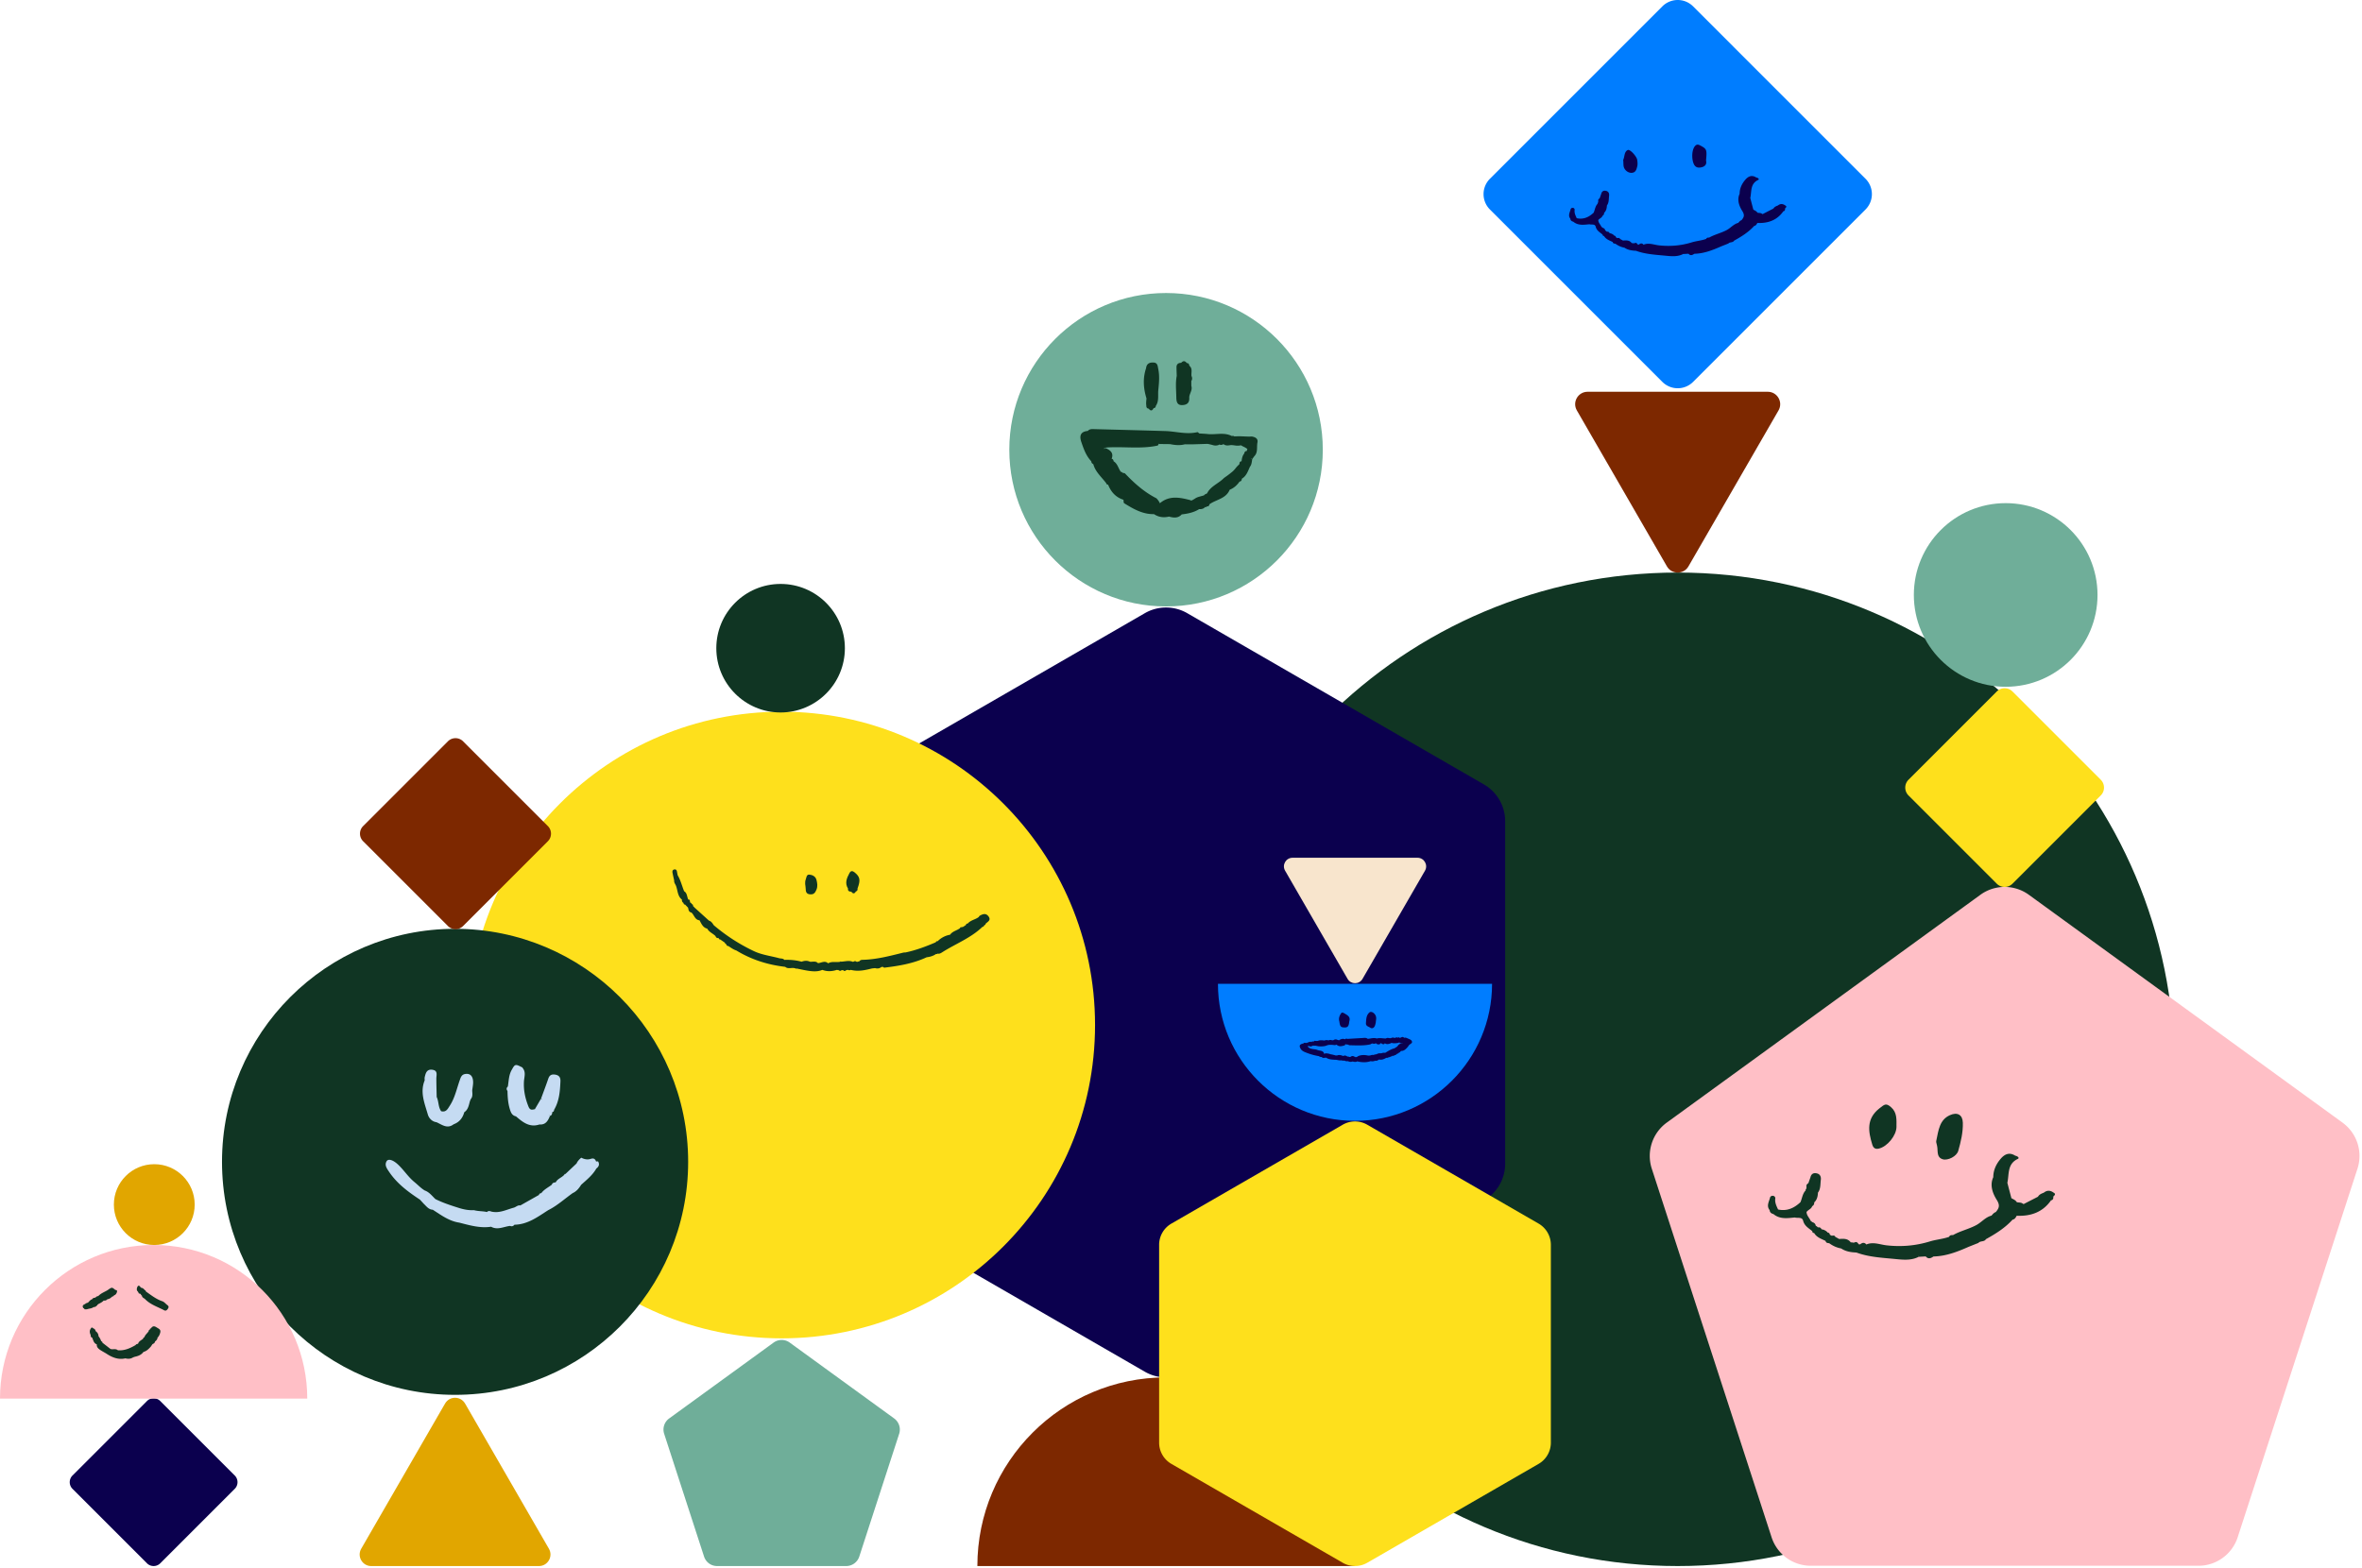
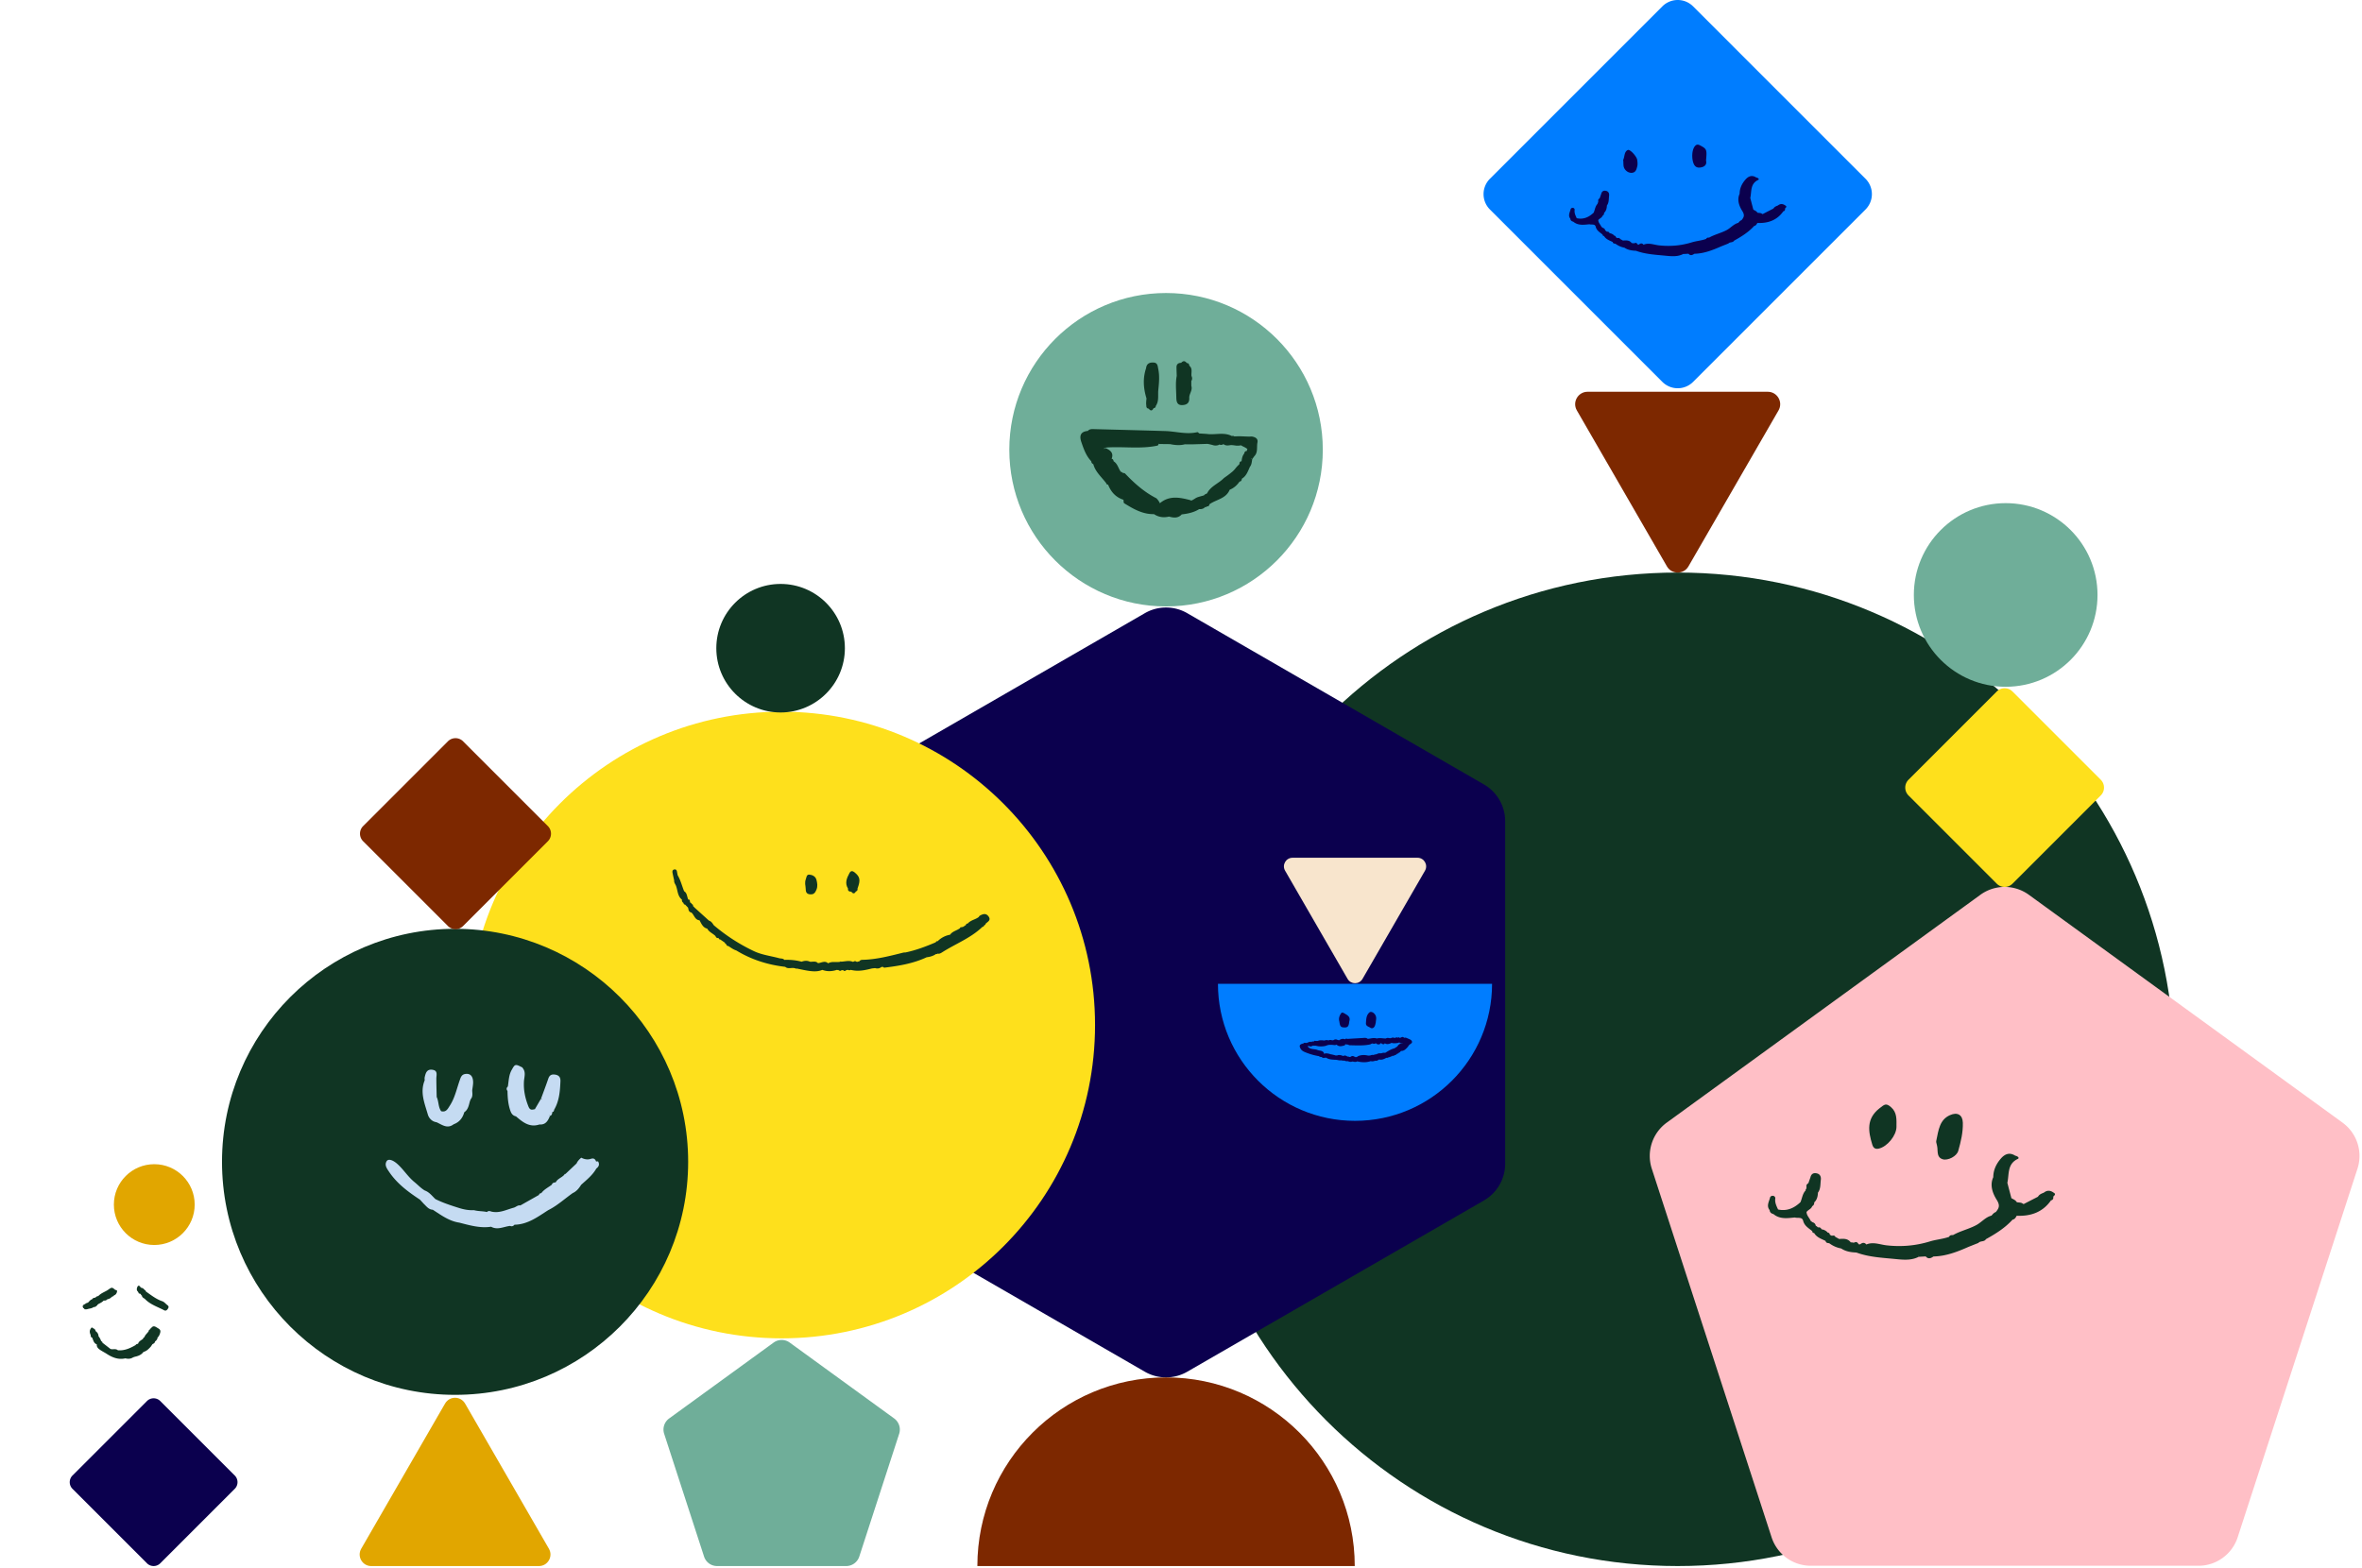
<svg xmlns="http://www.w3.org/2000/svg" width="643" height="427" fill="none" viewBox="0 0 643 427">
  <path fill="#103523" d="M456.717 426.421c74.702 0 135.26-60.558 135.26-135.26s-60.558-135.26-135.26-135.26-135.26 60.558-135.26 135.26 60.558 135.26 135.26 135.26z" />
  <path fill="#7D2800" d="M456.717 106.673h24.515c2.602 0 4.231 2.819 2.934 5.075l-12.261 21.235-12.261 21.235c-1.305 2.256-4.563 2.256-5.86 0l-12.261-21.235-12.261-21.235c-1.305-2.256.324-5.075 2.933-5.075h24.522z" />
  <path fill="#007DFF" d="M452.536 1.735l-46.939 46.94a5.912 5.912 0 000 8.368l46.939 46.939a5.912 5.912 0 008.369 0l46.939-46.939a5.914 5.914 0 000-8.368l-46.939-46.94a5.913 5.913 0 00-8.369 0z" />
  <path fill="#0B004E" d="M462.75 39.561c-.59-.303-.985-.206-1.363.252-.864 1.053-.899 3.475-.303 4.81.463 1.053 1.294 1.11 2.084.933.715-.16 1.471-.596 1.299-1.644-.063-.378.029-.778.046-1.168.138-2.044-.034-2.29-1.763-3.183zM441.892 43.59c.063.923.023 1.392.137 1.827.258.985 1.242 1.69 2.158 1.643 1.134-.057 1.317-.984 1.518-1.78.137-.55.068-1.174-.012-1.752-.137-.94-1.969-2.954-2.553-2.685-1.014.47-.825 1.746-1.237 2.639-.074.155-.011.378-.011.109zM447.423 66.628h-.006c-.435-.516-.876-.367-1.311 0-.074-.063-.154-.063-.229-.006-.229-.292-.423-.676-.904-.395-.126.011-.252.017-.373.029-.114-.092-.234-.098-.366-.029h-.006c-.612-.865-1.511-.796-2.41-.727a54.4 54.4 0 00-.796-.441c-.154-.366-.458-.263-.738-.229-.132-.069-.264-.143-.395-.212h.011c-.04-.24-.143-.418-.418-.423a2.03 2.03 0 00-1.288-.693c-.155-.304-.378-.476-.739-.395l-.034-.012a1.096 1.096 0 00-.407-.315l-.034-.051c-.069-.447-.401-.613-.773-.739a.304.304 0 00-.24-.189c-.258-.641-.853-1.122-.871-1.872.327-.464.979-.601 1.163-1.197.326-.16.429-.44.418-.778.589-.544.732-1.254.767-2.01.595-.79.475-1.74.595-2.633.075-.562-.114-1.105-.658-1.289-.682-.229-1.288-.068-1.483.768l-.429 1.208c-.292.166-.464.4-.378.755-.012.132-.029.27-.04.401-.132.069-.172.178-.121.315-.675.676-.727 1.632-1.093 2.445-1.3 1.22-2.777 1.906-4.609 1.5-.326-.716-.693-1.414-.573-2.256a.512.512 0 00-.452-.561c-.286-.034-.561.103-.624.36-.206.848-.79 1.695-.097 2.577l.011.017c.04.481.349.699.779.807 1.334 1.106 2.88.854 4.414.705.584.194 1.494-.178 1.706.67.269 1.082 1.145 1.523 1.872 2.14l.018.018c-.006.258.148.36.383.378.527.91 1.494 1.197 2.353 1.626.08.418.412.435.739.47h.006c.744.543 1.557.921 2.467 1.082.945.635 2.021.795 3.126.835 2.634.974 5.434 1.083 8.176 1.357 1.511.15 3.178.304 4.672-.47.481-.028.967-.05 1.448-.08.527.619 1.065.379 1.598.012 2.576-.057 4.924-.962 7.231-1.987l.011-.005c.624-.246 1.254-.498 1.878-.745a.525.525 0 00.132-.051c.406-.487 1.214-.172 1.557-.779 2.004-1.105 3.934-2.313 5.491-4.025.469-.068.647-.446.853-.801 2.891.12 5.353-.716 7.076-3.19h.069c.384-.125.418-.423.389-.76l.012-.024c.292-.263.578-.52.023-.807l-.006-.006c-.67-.48-1.334-.492-1.987.035-.469.177-.933.36-1.202.83-.968.498-1.935.99-2.897 1.489l-.166-.012c-.366-.35-.853-.24-1.288-.35-.264-.423-.704-.6-1.117-.824-.28-1.059-.561-2.118-.836-3.177.396-1.775-.057-3.876 2.153-4.924.43-.206-.097-.601-.521-.653 0 0-.011-.005-.017-.011l-.017-.012c-1.151-.727-2.113-.332-2.909.579-.961 1.099-1.58 2.364-1.591 3.87-.779 1.695-.08 3.4.704 4.655.744 1.18.475 1.723-.178 2.525-.389.137-.635.44-.887.738l-.017.006c-1.231.309-2.01 1.345-3.092 1.935-1.557.842-3.298 1.202-4.821 2.073-.326-.006-.652-.012-.813.36-1.282.464-2.65.544-3.967.95-2.914.894-5.926 1.151-9.006.79-1.34-.171-2.703-.75-4.071-.165zm-11.565-3.922v-.012h.04a.224.224 0 00-.029.052c-.005-.017-.011-.029-.017-.046l.006.006zm23.743 5.096c.017.022.029.04.04.057h-.023a.133.133 0 00-.017-.057zm-1.552 1.156h.04c.04.069.075.137.098.218a.75.75 0 00-.138-.218zm16.358-6.659l-.035.08c-.005-.022 0-.045.029-.08h.006l-.006-.005c.006 0 .006.005.006.005zM225.107 223.622v93.228c0 4.137 2.204 7.956 5.79 10.03l80.742 46.618a11.554 11.554 0 0011.58 0l80.742-46.618a11.582 11.582 0 005.79-10.03v-93.228c0-4.137-2.204-7.957-5.79-10.03l-80.742-46.618a11.554 11.554 0 00-11.58 0l-80.742 46.618a11.581 11.581 0 00-5.79 10.03z" />
  <path fill="#7D2800" d="M266.065 426.419c0-28.369 22.997-51.367 51.367-51.367 28.369 0 51.367 22.998 51.367 51.367H266.065z" />
  <path fill="#6FAE99" d="M317.43 165.124c23.566 0 42.671-19.104 42.671-42.67 0-23.566-19.105-42.67-42.671-42.67s-42.67 19.103-42.67 42.67c0 23.566 19.104 42.67 42.67 42.67z" />
  <g>
    <path fill="#103523" d="M324.35 102.359c.214.462.274.925-.043 1.37 0 .454 0 .908.008 1.362.394 1.191-.625 2.158-.565 3.246.086 1.61-.951 1.979-2.098 1.962-1.371-.026-1.414-1.268-1.431-2.253-.034-1.893-.257-3.803.12-5.696-.026-.771-.06-1.55-.068-2.321-.009-.805.419-1.216 1.224-1.233l.043.008c.54-.625 1.054-.59 1.542.052.48.008.642.308.685.728.942.754.488 1.824.583 2.775zM312.109 108.491c-.026.231-.043.463-.069.694-.008.223-.026.445-.034.659.017.232.043.463.06.703 0 .437.223.676.651.728.471.634.908.659 1.293-.086l.06-.06c.36-.034.54-.231.565-.591.883-1.276.574-2.741.668-4.137.197-1.987.42-3.982 0-5.944-.145-.676-.128-1.661-1.207-1.738-1.131-.086-1.97.274-2.107 1.558-.925 2.758-.72 5.49.12 8.214zm.205-4.788c-.025.009-.043.026-.068.035.008-.026.008-.052.025-.069.009.009.026.017.043.034zM341.454 124.232c1.053-1.062.599-2.483.856-3.734.223-1.096-.599-1.482-1.533-1.644-.223.008-.454.017-.677.034l-2.732-.103c-.454.017-.899.026-1.353.043a.659.659 0 00-.651-.094h-.009c-2.209-1.157-4.599-.232-6.877-.583-.66-.043-1.328-.085-1.987-.12-.18-.128-.394-.394-.54-.359-2.946.693-5.824-.214-8.728-.3-6.406-.197-12.804-.351-19.211-.523-.676-.017-1.37-.102-1.884.489-1.996.179-2.338 1.344-1.764 3.014.642 1.885 1.293 3.769 2.715 5.251.008.385.214.625.548.779.574 2.159 2.304 3.538 3.546 5.242.06.248.222.36.479.343.788 1.978 2.09 3.451 4.18 4.111.06.325.009.839.197.95 2.501 1.542 5.028 3.032 8.12 2.964 1.259.839 2.629 1.019 4.085.668 1.251.343 2.475.505 3.477-.608l.035.008c1.644-.197 3.254-.522 4.685-1.421l.06-.017c.625.059 1.173-.103 1.61-.583l.257.06.163-.206c.454.052.659-.197.745-.599 1.833-1.302 4.479-1.49 5.49-3.94 1.13-.454 1.996-1.233 2.681-2.218l.008-.009c.471-.051.591-.377.617-.779 1.242-.737 1.653-2.039 2.201-3.246.497-.608.497-1.371.634-2.09-.111-.052-.231-.112-.343-.163.026-.026.043-.051.069-.077.086.086.18.163.265.248.189-.274.377-.531.566-.788zm-17.07-4.077l-.009-.008c.009 0 .009 0 .009.008zm-.009-.008h-.077l.069-.043c0 .009.008.026.008.043zm12.214 1.199c.428.034.839-.009 1.259-.094.557.394 1.267.557 1.747 1.062-.12.128-.18.308-.171.539l-.086-.051c-.428.051-.565.351-.634.711-.479.574-.616 1.276-.711 1.996l.043.077c-.454.034-.651.282-.608.728a.586.586 0 00-.137.197c-.026.017-.051.042-.077.06a5.532 5.532 0 00-.548.556 8.303 8.303 0 00-.48.591 6.966 6.966 0 01-.796.797c-.206.154-.403.317-.6.479-.214.155-.42.317-.634.48-.111.077-.222.163-.334.24-.248.163-.471.334-.702.514-1.31 1.327-3.16 2.013-4.24 3.606a3.822 3.822 0 01-.377.591c-.282.068-.548.188-.736.454-.137.042-.266.077-.403.12a26.4 26.4 0 00-1.096.308c-.248.068-.48.171-.711.291-.42.266-.831.548-1.302.728-.043-.043-.077-.086-.128-.12-2.904-.762-5.799-1.379-8.377.822-.043-.094-.085-.188-.137-.282a4.71 4.71 0 00-.813-1.071c-3.315-1.687-6.039-4.111-8.565-6.783a1.665 1.665 0 00-.617-.12c-.077-.154-.223-.249-.445-.274l-.103-.103c-.651-.916-.84-2.141-1.902-2.784-.051-.342-.188-.616-.548-.702.6-1.542-.317-2.287-1.559-2.861-.265-.034-.471.069-.651.266a.505.505 0 01.146-.214c.017-.017.034-.026.043-.043.24-.206.582-.171.891-.223 4.505-.265 9.044.454 13.515-.479.3-.018.334-.326.454-.591.017.042.026.094.034.137 1.011.008 2.03.017 3.041.034 1.336.274 2.689.402 4.017.043.634.008 1.276.008 1.91.017 1.422-.043 2.852-.086 4.274-.137.565.111 1.139.248 1.696.411.479.086.942.051 1.396-.137.051-.034.094-.077.145-.12.386.283.763.068 1.131-.077.086.077.171.154.274.214a.694.694 0 00.128.034c.018.009.035.009.052.017.188.052.385.095.582.095a6.03 6.03 0 00.788-.086c.574-.051 1.114.077 1.662.137z" />
  </g>
  <g>
    <path fill="#6FAE99" d="M210.594 365.576l-28.435 20.659a3.726 3.726 0 00-1.354 4.179l10.861 33.429a3.726 3.726 0 003.554 2.578h35.142a3.748 3.748 0 003.555-2.578l10.86-33.429a3.751 3.751 0 00-1.353-4.179l-28.436-20.659a3.74 3.74 0 00-4.394 0z" />
    <path fill="#FEE01C" d="M212.786 364.418c47.119 0 85.316-38.197 85.316-85.316 0-47.118-38.197-85.315-85.316-85.315-47.118 0-85.315 38.197-85.315 85.315 0 47.119 38.197 85.316 85.315 85.316z" />
    <path fill="#103523" d="M212.5 159c9.665 0 17.5 7.835 17.5 17.5s-7.835 17.5-17.5 17.5-17.5-7.835-17.5-17.5 7.835-17.5 17.5-17.5z" />
    <g>
      <path fill="#103523" d="M232.645 237.538c-.549-.454-1.037-.488-1.396.189-.72 1.344-1.337 2.706-.403 4.214-.086.676.325.856.891.865l.008.008c.437.548.848.626 1.234-.051l.025-.026c.403-.128.489-.437.437-.813.857-2.304.694-3.17-.796-4.386zM220.295 238.146c-.78-.051-.771.899-.994 1.456-.154.377-.085.839-.111 1.122.06.497.128.857.137 1.208.017.848.137 1.516 1.242 1.593 1.002.068 1.345-.471 1.679-1.251.402-.933.239-1.841.008-2.723-.257-.942-1.139-1.354-1.961-1.405z" />
      <path fill="#103523" d="M266.683 249.367c-.111.06-.162.214-.239.325-.925.719-2.202.831-2.99 1.773-.256.017-.453.103-.496.394l-.771.514-.463.103c-.248-.043-.368.077-.394.317l-.051-.018c-.848.626-1.996.797-2.638 1.739a6.331 6.331 0 00-3.383 1.764c-.249-.025-.428.06-.523.3-2.663 1.139-5.361 2.159-8.196 2.758-.214.017-.437.009-.643.052-3.674.916-7.34 1.892-11.168 1.961-.343.009-.694.18-.9.522-.128-.102-.24-.094-.351.026l-.402-.051c-.317-.317-.591-.009-.883.06l-.008-.009c-1.062-.454-2.124-.086-3.195-.043l-.154-.077-.137.112c-1.071.205-2.218-.197-3.238.411l-.042-.017c-.908-.814-1.833-.078-2.75-.026v-.009c-.634-.668-1.456-.291-2.192-.385l-.018-.009c-.745-.351-1.49-.265-2.235.009-1.542-.42-3.109-.557-4.702-.497-.368-.445-.925-.325-1.405-.454-2.287-.617-4.719-.908-6.826-1.901a49.816 49.816 0 01-10.972-7.075c-.351-.505-.659-1.071-1.319-1.259-1.293-1.173-2.586-2.347-3.88-3.512l-.043-.025a1.733 1.733 0 00-.394-.403l-.017-.043c.009-.265-.06-.471-.359-.522-.069-.189-.155-.368-.394-.377-.035-.137-.077-.266-.112-.403.009-.282-.06-.479-.402-.436l-.017-.009c-.403-.754-.283-1.764-1.148-2.278-.591-1.448-.942-2.989-1.756-4.343-.051-.282-.12-.565-.163-.848-.068-.471-.239-.865-.813-.719-.429.103-.497.497-.429.865.129.711.3 1.413.454 2.116-.06.496.214.89.429 1.293.573 1.302.411 2.921 1.687 3.923-.043.385.077.693.42.899.034.248.12.462.428.445.274.283.548.574.822.857.12.565.163 1.182.908 1.319.771.668.925 1.978 2.201 2.115 0 0 .009.018.009.009.043-.069.094-.129.128-.18a.674.674 0 01-.128.18c.522.916.908 1.978 2.107 2.261.496.959 1.541 1.302 2.252 2.03.129.411.403.6.831.497h.009c.017.274.171.411.436.419.429.292.848.583 1.277.883.034.257.205.385.436.454 0 .299.137.445.446.428h.008c.72.445 1.379.976 2.202 1.225 4.102 2.501 8.565 3.914 13.318 4.462.702.617 1.542.24 2.313.325l.436.077.155.112.188-.052c1.293.24 2.578.566 3.889.703 1.044.111 2.115.103 3.126-.334h.008a.62.62 0 00.283.094c1.225.402 2.449.291 3.674-.094l.163.06.163-.06c.334.24.659.419 1.01.034l.163.077.154-.077c.334.394.651.3.968-.026v-.008l.197.068.197-.085c.257.171.523.128.788.017.163.051.326.085.488.103 1.799.342 3.546-.06 5.285-.497.283-.026.557-.06.839-.086.66.206 1.251.094 1.782-.36h.008l.172.077.171-.077.008.026c.12.077.249.223.352.214 3.957-.479 7.879-1.122 11.537-2.835.916-.111 1.79-.351 2.561-.899l.205.034.171-.128c.463.111.848-.077 1.217-.317 3.648-2.338 7.802-3.88 10.997-6.938l.009-.017c.274-.043.445-.188.505-.462.24-.026.36-.18.394-.412.557-.556 1.567-.942.762-2.012-.719-.943-1.559-.626-2.407-.137z" />
    </g>
  </g>
  <g>
    <path fill="#103523" d="M123.886 379.804c35.042 0 63.449-28.407 63.449-63.449s-28.407-63.449-63.449-63.449-63.449 28.407-63.449 63.449 28.407 63.449 63.449 63.449z" />
    <path fill="#C5DBF2" d="M120.1 302.576c-.84-1.158-.627-2.642-1.223-3.88-.032-1.669-.09-3.344-.09-5.013 0-.984.478-2.18-1.085-2.398-1.536-.218-1.834.931-2.089 2.052-.058.266-.005.558 0 .835-1.34 3.237-.016 6.267.851 9.282.276.972 1.095 1.94 2.355 2.115 1.499.659 2.929 1.909 4.673.564h.005c1.558-.574 2.456-1.723 2.892-3.285 1.079-.723 1.228-1.925 1.547-3.041.069-.17.144-.34.213-.516.6-.696.441-1.52.398-2.323.085-.909.33-1.791.224-2.738-.144-1.329-.862-1.993-2.148-1.786-1.026.165-1.223 1-1.51 1.813-.808 2.296-1.302 4.715-2.658 6.799-.558.872-1.015 1.882-2.355 1.52zm3.03.59c0 .006-.005.011-.005.016v-.037c0 .006 0 .016.005.021zM138.792 302.008c.292.962.617 1.728 1.674 1.967 1.835 1.584 3.69 3.099 6.385 2.211 1.691.133 2.334-1.02 2.86-2.323a2.824 2.824 0 01-.319-.367c.128.112.256.224.319.367.527-.17.601-.606.638-1.068.341-.048.484-.271.489-.601 1.42-2.413 1.617-5.093 1.728-7.798.037-.984-.34-1.579-1.339-1.771-.957-.18-1.617.048-1.957 1.058-.622 1.834-1.318 3.647-1.983 5.47l-1.674 2.866c-.729.148-1.308.382-1.744-.702-.888-2.212-1.366-4.407-1.239-6.81.059-1.169.58-2.466-.255-3.577a.72.72 0 00-.133-.165l.016-.064a1.094 1.094 0 00-.314-.165c-1.632-.85-1.802-.744-2.599.718-.846 1.414-.84 3.03-1.09 4.587-.409.378-.436.782-.101 1.218.032 1.674.143 3.322.638 4.949zm8.745-2.669c-.026.032-.048.069-.074.096a.718.718 0 01-.176-.287c.08.069.165.133.25.191zM162.805 316.212c-.18.054-.361.054-.542.011v.011c-.255-.675-.659-.947-1.435-.691-.888.292-1.771.122-2.595-.319-.521.451-.999.93-1.276 1.578l-.005.006c-1.01.951-2.02 1.903-3.025 2.854l-.197.006-.079.18c-.048 0-.08.043-.107.107-.691.728-1.775 1.015-2.259 1.977-.441.064-.898.101-1.058.638l-.032.032c-.957.728-2.073 1.255-2.817 2.249l-.027.026c-.308.038-.558.144-.627.489-1.691.957-3.381 1.909-5.072 2.866-.718-.144-1.186.441-1.797.606-1.993.537-3.902 1.579-6.082 1.063-.483-.186-.919-.234-1.196.122-.016-.005-.037-.005-.053-.01-1.148-.261-2.344-.176-3.482-.495-1.398.069-2.717-.17-4.072-.595-2.196-.686-4.37-1.393-6.433-2.419-.914-.851-1.664-1.914-2.913-2.35-1.048-.627-1.866-1.531-2.802-2.291-1.776-1.446-2.956-3.423-4.652-4.933-1.27-1.132-2.504-1.478-2.934-.723-.612 1.063.095 1.988.654 2.823 2.163 3.237 5.22 5.507 8.421 7.612.356.388.712.771 1.068 1.159.718.67 1.303 1.547 2.43 1.595 2.275 1.462 4.455 3.11 7.24 3.519 2.834.723 5.652 1.563 8.639 1.111 1.765.978 3.445-.032 5.162-.223.479.191.872.09 1.186-.324 3.615-.054 6.353-2.148 9.208-3.971 2.456-1.218 4.455-3.084 6.666-4.647 1.042-.467 1.712-1.318 2.297-2.254 1.499-1.36 3.11-2.62 4.125-4.428.702-.521.952-1.153.473-1.967zm-46.214 9.718c.006.016.016.032.022.048-.022.005-.048.01-.07.021.016-.027.032-.048.048-.069zm19.941 5.21c-.01 0-.016.01-.031.01.005-.005.005-.01.005-.016.011 0 .016 0 .026.006zm25.731-14.859c-.005-.01-.016-.015-.021-.026h.021v.026z" />
    <path fill="#7D2800" d="M121.94 201.851L98.851 224.94a2.918 2.918 0 000 4.12l23.089 23.089a2.918 2.918 0 004.12 0l23.089-23.089a2.918 2.918 0 000-4.12l-23.089-23.089a2.918 2.918 0 00-4.12 0z" />
    <path fill="#E1A600" d="M123.887 426.425h22.817c2.424 0 3.94-2.621 2.723-4.728l-11.408-19.759-11.409-19.759c-1.216-2.099-4.239-2.099-5.455 0l-11.409 19.759-11.408 19.759c-1.217 2.099.3 4.728 2.723 4.728h22.826z" />
  </g>
  <g>
    <path fill="#F8E5CD" d="M368.867 233.558h17.019c1.807 0 2.937 1.961 2.038 3.52l-8.505 14.732-8.505 14.731c-.908 1.568-3.161 1.568-4.068 0l-8.505-14.731-8.505-14.732c-.908-1.568.222-3.52 2.038-3.52h16.993z" />
    <path fill="#007DFF" d="M331.561 267.885c0 20.607 16.702 37.308 37.309 37.308 20.607 0 37.309-16.701 37.309-37.308h-74.618z" />
-     <path fill="#FEE01C" d="M315.544 338.964v53.848a6.688 6.688 0 003.34 5.79l46.636 26.919a6.67 6.67 0 006.69 0l46.636-26.919a6.682 6.682 0 003.34-5.79v-53.848c0-2.39-1.276-4.6-3.34-5.79l-46.636-26.92a6.67 6.67 0 00-6.69 0l-46.636 26.92a6.686 6.686 0 00-3.34 5.79z" />
    <g>
      <path fill="#0B004E" d="M372.778 275.692c-.858.756-.858 1.836-.93 2.886-.054.84.666.918 1.116 1.218.534.366 1.038.156 1.302-.45.12-.27.168-.57.258-.906.006-.498.192-1.032.066-1.584-.216-.936-1.266-1.644-1.812-1.164zM366.061 275.98c-.33-.198-.726-.402-.93-.12-.45.623-.762 1.343-.552 2.165.036.138.048.282.072.426.192 1.122.432 1.326 1.524 1.314.888-.012.966-.684 1.068-1.128.048-.336.06-.486.096-.63.318-1.152-.498-1.553-1.278-2.027zM379.664 287.309c.324 0 .51-.246.732-.426.168.012.3-.042.354-.216l.012-.012c.324-.036.456-.324.66-.516l.012.018c.743.036 1.193-.444 1.655-.918.15-.192.306-.384.438-.588.258-.396 1.026-.534.84-1.092-.162-.486-.81-.636-1.29-.864-.276-.132-.546-.222-.845-.096-.42-.546-.828.03-1.242.012-.072-.222-.186-.222-.33-.06-.318-.066-.642-.144-.93.09h-.006c-.366-.126-.732-.186-1.08.054l-.078-.048-.066.06c-.402-.024-.81-.216-1.2.048l-.042.018c-.822-.006-1.644-.222-2.46 0h-.006c-.834-.282-1.638.03-2.454.096-.432-.366-.936-.258-1.428-.228-1.368.078-2.742.162-4.11.24-.24-.078-.468-.126-.648.12l-.018-.012c-.588-.264-1.109-.036-1.619.24.144.06.222.108.264.144-.102-.042-.258-.06-.264-.144-.084-.042-.162-.042-.24.012-.408-.258-.822-.318-1.248-.042l.006.03-.288.036c-.312-.012-.624-.21-.942-.006h-.294a1.289 1.289 0 00-.768.006c-.054.012-.108.024-.162.06-.642-.054-1.29-.168-1.908.138a.234.234 0 00-.276 0l-.306-.036c-.186-.09-.294.012-.39.156a.28.28 0 00-.24.018c-.174-.078-.3-.024-.402.126.03.054.06.102.084.156-.006 0-.006.006-.012.006a1.994 1.994 0 00-.078-.162c-.582-.252-1.038.294-1.59.258-.234-.06-.456-.09-.63.138-1.032.222-1.236.576-.78 1.416.27.498.75.762 1.26.972 1.194.486 2.418.858 3.69 1.062.24.156.498.258.792.24.36.444.84.132 1.26.204.708.498 1.542.48 2.346.552.624-.03 1.218.27 1.848.144.173.09.353.138.551.072.102.018.198.036.3.048.276.156.582.138.882.126.402.204.816.228 1.236.072l-.006.006c.42.084.846.228 1.26-.036 1.23.288 2.46.36 3.684-.06.324.084.636.066.942-.03a.354.354 0 00.24-.09l.036-.012c.414.102.738-.084 1.044-.324.72.186 1.332-.09 1.932-.426.09-.018.186-.036.276-.048.168.054.294.006.384-.15.234.018.45-.012.6-.216l.036.012c.174.042.294-.03.384-.174.24.03.468.018.636-.174zm.636-4.062v-.006.006zm-.018-.12l-.006-.006c0-.006-.006-.018-.006-.024v-.006c0 .012.006.024.012.036zm-11.28 5.07c-.006.018-.006.036-.012.054-.006 0-.012.006-.018.006.024-.084.024-.078.03-.06zm-5.483-.162c0-.012.006-.024.006-.042.006 0 .012.006.024.006-.012.012-.024.024-.03.036zm6.305-.504c-.15.066-.282.15-.396.258a.474.474 0 00-.354.12c-.006-.012-.012-.024-.024-.036a.863.863 0 00-.318-.15h-.042c-.348-.252-.696-.222-1.038.048-.09.012-.18.024-.27.048-.18-.102-.366-.156-.57-.114l-.048-.03a1.332 1.332 0 00-.294-.18 1.168 1.168 0 00-.354-.078.834.834 0 00-.36.084.333.333 0 01-.036.048c-.587-.18-1.169-.456-1.793-.114-.078-.072-.168-.084-.258-.024-.486-.144-.972-.27-1.47-.348-.402-.174-.846-.234-1.296-.246-.15.018-.282.066-.414.144l-.126.018a.944.944 0 00.114-.108c-.312-.888-1.188-.708-1.83-.972-.87-.36-1.974-.048-2.646-.954a.785.785 0 00-.054-.168c.006.006.042.03.042.03l.126.066.138-.03.318.036c.234.078.456.12.636-.108.33-.066.666-.03.996-.024.24.06.492.096.732.15.69.048 1.374.048 2.052-.15.378-.18.762-.252 1.152-.258h.138c.318 0 .636.036.954.078.144 0 .282-.006.42-.036.072-.018.132-.054.198-.084.666.648 1.446.42 2.231.186a.498.498 0 00.138-.318c.006 0 .012.006.018.006.216.078.432.108.642.09.162.09.342.156.54.204 1.884.024 3.774.168 5.634-.246.186-.132.378-.204.582-.246.258.084.522.15.774-.012.036.006.078.006.114.012a.732.732 0 00.102-.042c.27.33.618.372 1.026.228.174-.33.366-.33.576-.054.3.066.63.186.756-.198.198.156.426.222.678.24.27 0 .522-.066.768-.156.114-.048.228-.09.342-.15.03-.012.054-.012.084-.024.228.048.45.144.672.084.096.018.192.024.288.018.234-.024.474-.042.708-.078a.97.97 0 00.318-.12c.222-.18.144.192.288.15.216.054.426.006.636-.06.006 0 .102-.018.126-.024v.036a.274.274 0 00-.132.036c-.396.15-.834.228-1.122.588a1.682 1.682 0 01-.42.474c-.09.048-.174.096-.258.156-.036.018-.072.042-.114.054a.527.527 0 00-.168.156c-.954.21-1.764.732-2.58 1.236-.156-.012-.312-.024-.474-.018-.12.012-.24.036-.354.078a1.748 1.748 0 01-.522.078 1.804 1.804 0 00-.36 0c-.12.024-.234.054-.348.102a5.514 5.514 0 00-.33.15c-.006.006-.012.006-.018.006a2.873 2.873 0 00-.768.186c-.084 0-.168 0-.252-.012a1.499 1.499 0 00-.366.054c-.42.168-.852.156-1.284.048-.756-.114-1.482-.084-2.196.186z" />
    </g>
  </g>
  <g>
    <path fill="#FEE01C" d="M519.548 216.596l24.024 24.025a3.03 3.03 0 004.283 0l24.025-24.025a3.03 3.03 0 000-4.282l-24.025-24.025a3.03 3.03 0 00-4.283 0l-24.024 24.025a3.029 3.029 0 000 4.282z" />
    <path fill="#FFBFC6" d="M539.119 243.642l-85.384 62.036a11.225 11.225 0 00-4.077 12.539l32.616 100.373a11.21 11.21 0 0010.672 7.751h105.537c4.856 0 9.164-3.126 10.672-7.751l32.615-100.373a11.216 11.216 0 00-4.077-12.539l-85.384-62.036a11.236 11.236 0 00-13.19 0z" />
    <path fill="#6FAE99" d="M546 187c13.807 0 25-11.193 25-25s-11.193-25-25-25-25 11.193-25 25 11.193 25 25 25z" />
    <g>
      <path fill="#103523" d="M530.824 303.647c2.044-.917 3.459-.097 3.513 2.072.071 2.614-.543 5.174-1.252 7.661-.413 1.463-2.788 2.692-4.217 2.282-1.548-.452-1.349-1.883-1.46-3.122-.073-.793-.403-1.558-.321-1.808.638-3.125.938-5.826 3.737-7.085zM511.584 301.832c1.495-1.184 1.859-1.517 3.198-.368 1.708 1.472 1.485 3.446 1.488 5.378-.012 2.331-2.488 5.386-4.808 5.908-.924.21-1.481-.114-1.776-1.087-1.108-3.622-1.642-7.008 1.898-9.831z" />
      <path fill="#103523" d="M508.077 338.86h-.007c-.575-.681-1.158-.485-1.733 0-.098-.084-.204-.084-.302-.008-.303-.386-.56-.893-1.195-.522-.167.015-.333.023-.492.038-.151-.121-.31-.129-.484-.038h-.008c-.809-1.142-1.996-1.051-3.184-.961a78.565 78.565 0 00-1.051-.582c-.205-.484-.605-.348-.976-.303-.174-.09-.348-.189-.522-.279h.015c-.053-.318-.189-.553-.552-.56a2.678 2.678 0 00-1.702-.915c-.204-.401-.499-.628-.976-.522l-.045-.015a1.444 1.444 0 00-.537-.416l-.046-.069c-.09-.59-.529-.809-1.021-.975a.4.4 0 00-.317-.25c-.341-.847-1.127-1.482-1.15-2.473.431-.613 1.293-.795 1.535-1.581.431-.212.568-.583.553-1.029.779-.718.968-1.656 1.013-2.655.787-1.044.628-2.299.787-3.479.098-.742-.152-1.46-.87-1.702-.9-.303-1.702-.091-1.959 1.013-.189.53-.378 1.067-.567 1.596-.386.22-.613.53-.5.999-.015.174-.038.355-.053.529-.174.091-.227.235-.159.416-.892.893-.96 2.156-1.444 3.23-1.717 1.611-3.669 2.519-6.089 1.982-.431-.946-.915-1.868-.757-2.98.046-.318-.189-.689-.597-.742-.378-.045-.741.137-.825.477-.272 1.119-1.044 2.239-.128 3.404l.015.022c.053.636.461.923 1.029 1.067 1.762 1.46 3.804 1.127 5.831.93.772.258 1.975-.234 2.254.885.356 1.43 1.513 2.012 2.474 2.829l.023.023c-.008.34.196.476.506.499.696 1.203 1.975 1.581 3.109 2.148.106.553.545.575.976.621h.008c.983.718 2.057 1.217 3.26 1.429 1.248.84 2.67 1.052 4.13 1.105 3.479 1.285 7.178 1.429 10.801 1.792 1.997.197 4.198.401 6.172-.62.636-.038 1.278-.068 1.914-.106.696.817 1.407.499 2.11.015 3.404-.075 6.505-1.271 9.554-2.625l.015-.007c.824-.325 1.656-.658 2.481-.983a.75.75 0 00.174-.068c.537-.643 1.603-.227 2.057-1.029 2.648-1.46 5.197-3.056 7.254-5.318.62-.09.855-.59 1.127-1.059 3.82.159 7.072-.945 9.349-4.213h.091c.507-.166.552-.56.514-1.006l.015-.03c.386-.348.764-.688.031-1.067l-.008-.007c-.885-.636-1.762-.651-2.625.045-.62.235-1.233.477-1.588 1.097-1.278.658-2.557 1.309-3.827 1.967l-.22-.015c-.484-.462-1.127-.318-1.702-.462-.348-.56-.93-.794-1.475-1.089-.37-1.399-.741-2.799-1.104-4.198.522-2.345-.076-5.121 2.844-6.505.567-.272-.129-.794-.688-.862 0 0-.015-.008-.023-.016l-.023-.015c-1.52-.96-2.791-.438-3.842.764-1.271 1.453-2.088 3.124-2.103 5.114-1.029 2.238-.106 4.493.93 6.149.984 1.558.628 2.277-.234 3.336-.514.181-.84.582-1.173.976l-.022.007c-1.626.409-2.655 1.778-4.085 2.557-2.057 1.112-4.357 1.588-6.369 2.738-.431-.008-.862-.015-1.074.476-1.694.613-3.502.719-5.242 1.256-3.85 1.18-7.828 1.52-11.898 1.044-1.77-.227-3.57-.991-5.378-.219zm-15.279-5.182v-.015h.053c-.015.023-.03.045-.038.068l-.023-.06.008.007zm31.368 6.732c.023.03.038.053.053.076h-.031a.168.168 0 00-.022-.076zm-2.05 1.528h.053c.053.091.098.182.128.288a.977.977 0 00-.181-.288zm21.61-8.797c-.015.038-.03.068-.045.106-.008-.03 0-.06.038-.106h.007l-.007-.007c.007 0 .007.007.007.007z" />
    </g>
  </g>
  <g>
    <path fill="#0B004E" d="M19.73 405.39l20.28 20.28a2.565 2.565 0 003.62 0l20.28-20.28a2.565 2.565 0 000-3.619l-20.28-20.28a2.565 2.565 0 00-3.62 0l-20.28 20.28a2.565 2.565 0 000 3.619z" />
-     <path fill="#FFBFC6" d="M0 380.823C0 357.728 18.721 339 41.822 339c23.101 0 41.822 18.721 41.822 41.823H0z" />
    <path fill="#103523" d="M45.529 355.34c-.46-.346-.816-.848-1.38-1.037-1.674-.565-3.025-1.664-4.444-2.652-.006-.203-.12-.314-.306-.366a1.464 1.464 0 00-1.054-.669l-.023-.016c-.362-.633-.754-.757-1.008.036-.11.349-.137.809.277 1.086-.01.118.036.199.14.248-.006.199.095.281.288.261l.3.127.006.004c.033.186.111.332.304.394.023.503.44.672.786.901 1.452 1.562 3.48 2.163 5.288 3.128.493.264.855-.14 1.096-.59.203-.379.056-.607-.27-.855zm-6.173-3.324a.364.364 0 01.023-.046c.078-.01.056.059-.023.046zM43.108 361.724c-.711-.398-1.328-1.054-2.016-.016l-.01.009c-.232.027-.32.167-.31.385-.209.04-.31.167-.3.382-.372.564-.969.969-1.168 1.654h-.03c-.205.049-.293.189-.31.388-.492.418-1.174.653-1.373 1.367-.257.069-.538.095-.685.369l-.016.003c-1.484.861-3.021 1.556-4.802 1.399-.597-.531-1.364-.124-2.013-.358l-2.192-1.703-.004-.004c.017-.228-.107-.342-.313-.385-.18-.486-.388-.959-.74-1.35a1.666 1.666 0 00-.728-1.351l-.026-.022c-.13-.317-.222-.666-.63-.751-.254-.254-.505-.44-.73.03-.346.492-.323.988-.134 1.484.026.095.065.186.12.28-.012.297-.003.581.366.666.359.665.401 1.556 1.292 1.85-.082.724.375 1.148.89 1.5.516.352 1.077.643 1.615.963 1.599 1.073 3.286 1.803 5.275 1.35.796.212 1.547.144 2.232-.356l.13.053.095-.105c.962-.192 1.863-.499 2.47-1.344.867-.215 1.445-.832 2.01-1.461l.43-.646c.32-.157.652-.297.688-.721l.003-.003c.37-.261.627-.601.734-1.044a.215.215 0 01-.192-.016.909.909 0 00.023-.089c.003.007.003.014.01.02.052.029.107.055.16.085.179-.29.417-.561.525-.874.212-.597.463-1.185-.346-1.638zM25.478 355.914l.01-.007c.307-.006.59-.058.763-.352.167-.019.271-.094.268-.277l.294-.215c.512-.258 1.027-.509 1.425-.94.414.072.754-.068 1.031-.372.597-.023.96-.47 1.4-.776.202.029.313-.069.345-.261l.02-.013c.42-.105.643-.418.773-.793.12-.355.111-.672-.401-.659l-.01-.003c-.926-.796-.926-.796-2.107.052-.858.512-1.824.851-2.529 1.602-.303.055-.59.137-.76.434-.098-.053-.173-.03-.228.065-.333-.056-.525.147-.702.382-.512.156-.79.603-1.151.946-.108-.027-.193.006-.248.104-.212-.033-.362.049-.45.245-.111-.02-.193.022-.242.127-.215-.013-.31.091-.3.3l-.032.042c-.232.082-.353.173-.036.307-.056.248.075.359.293.408.043.241.2.3.418.248h.342c.604-.219 1.28-.189 1.814-.594z" />
    <path fill="#E1A600" d="M42 339c6.075 0 11-4.925 11-11s-4.925-11-11-11-11 4.925-11 11 4.925 11 11 11z" />
  </g>
</svg>